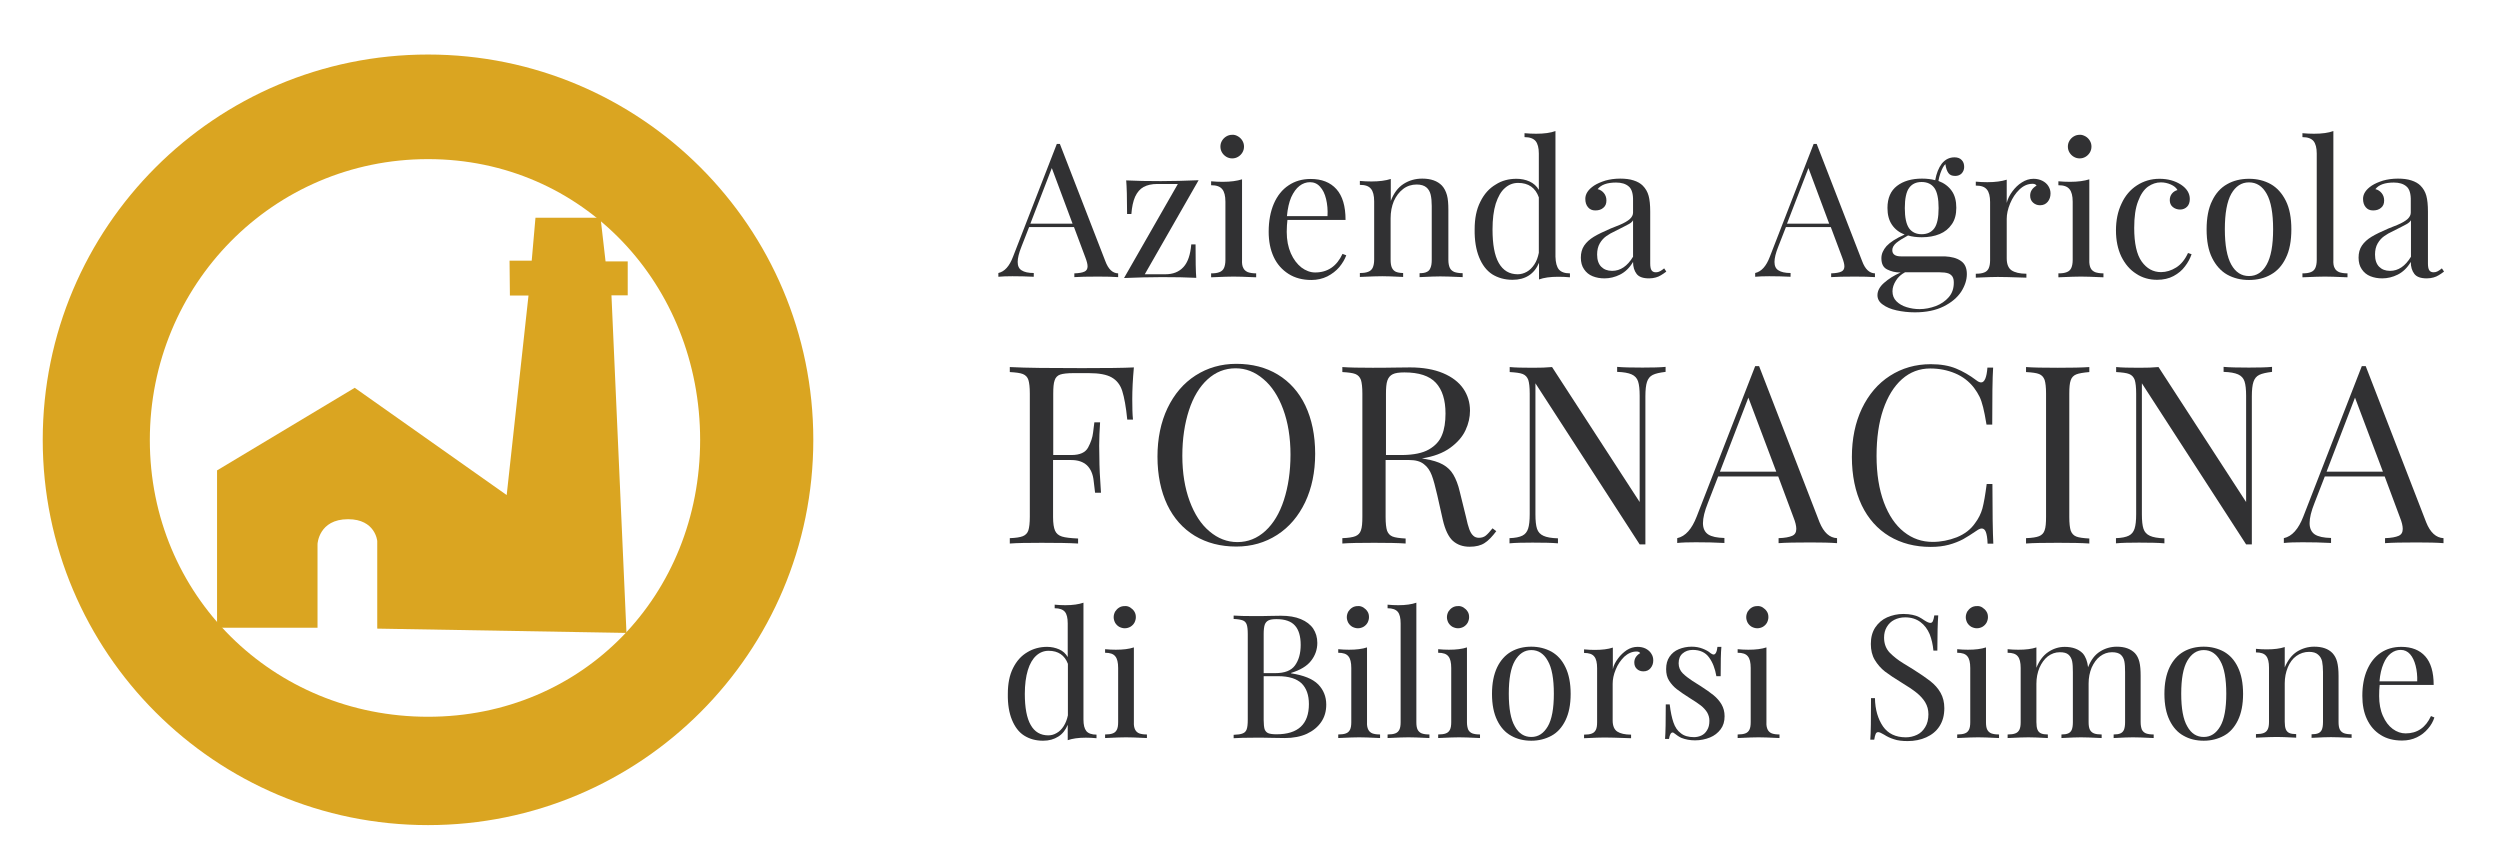
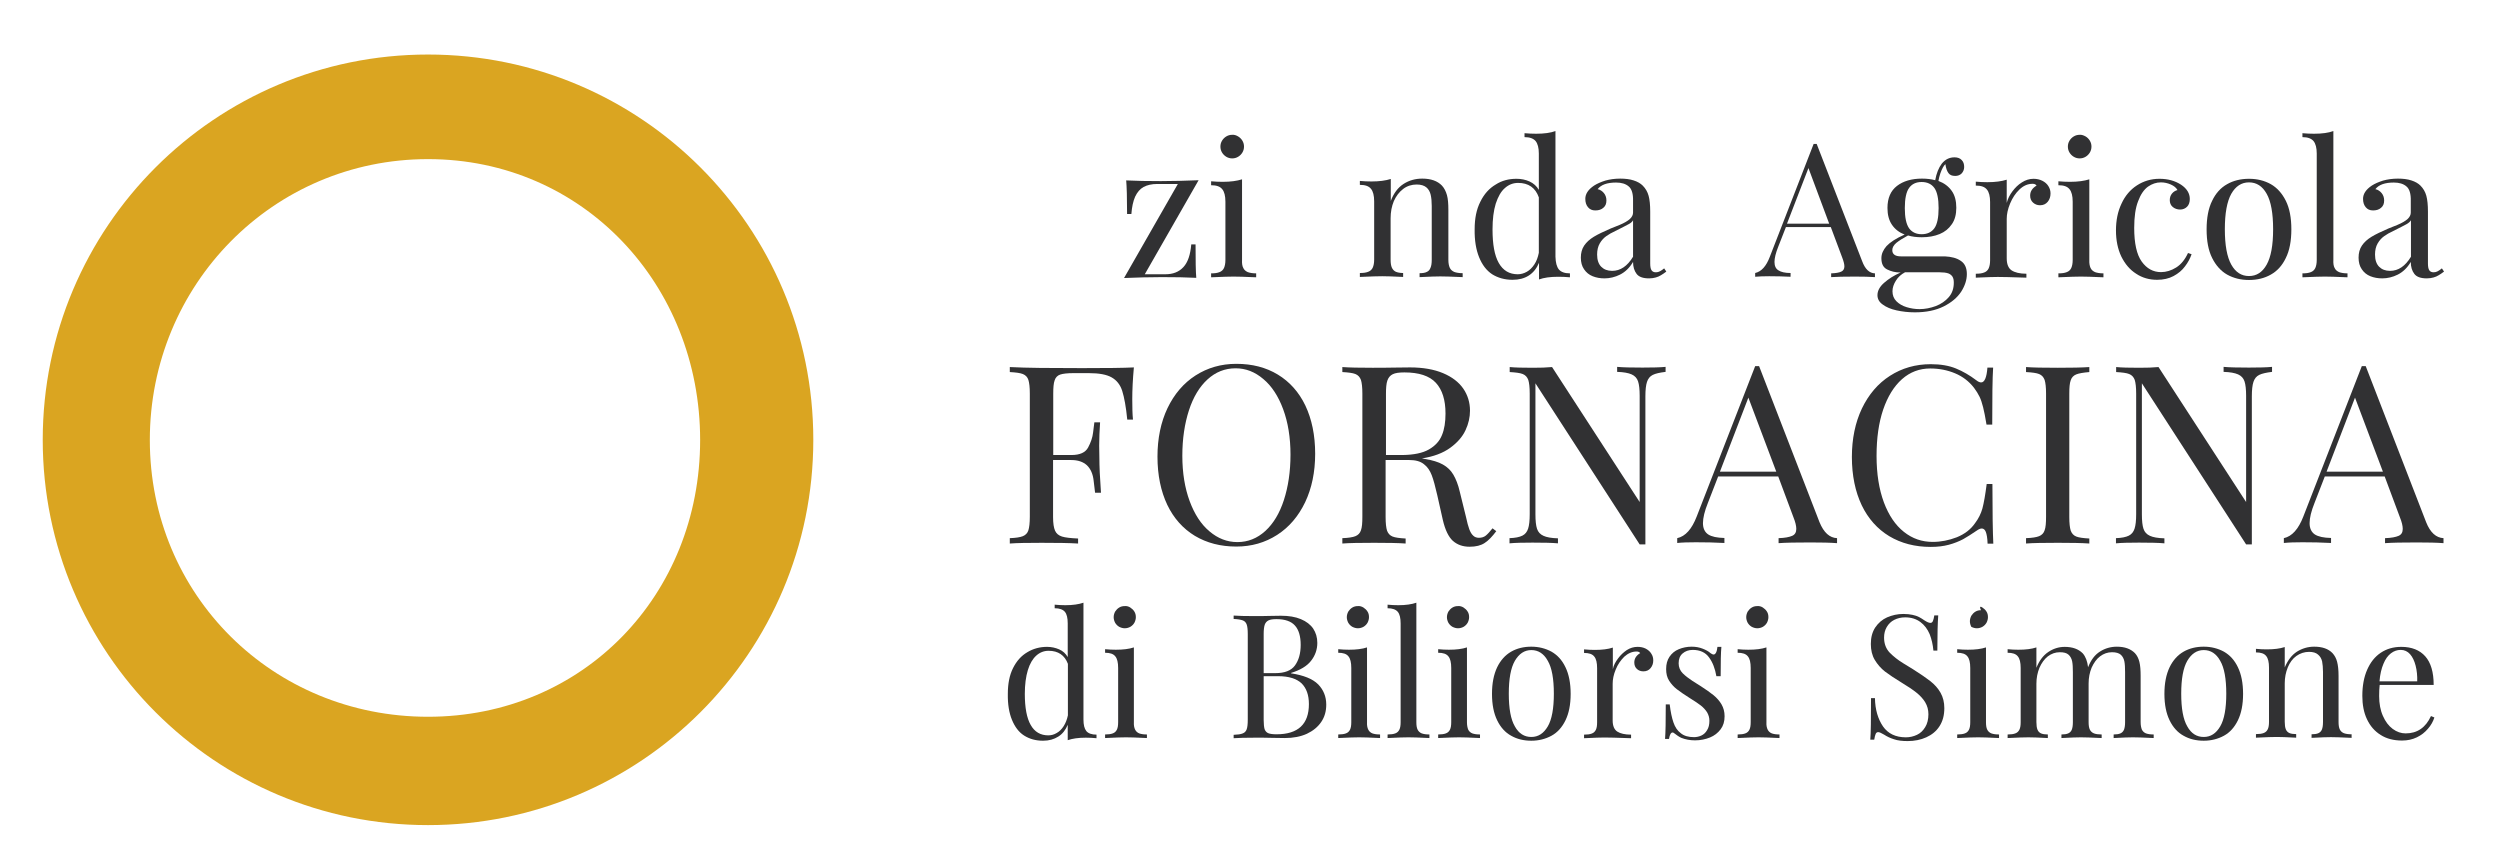
<svg xmlns="http://www.w3.org/2000/svg" version="1.1" id="Livello_1" x="0px" y="0px" viewBox="0 0 139.83 47.37" style="enable-background:new 0 0 139.83 47.37;" xml:space="preserve">
  <style type="text/css">
	.st0{fill:#DAA521;}
	.st1{fill:#313133;}
</style>
  <g>
    <g>
      <path class="st0" d="M23.94,3.05c-11.9,0-21.55,9.65-21.55,21.55c0,11.9,9.65,21.55,21.55,21.55s21.55-9.65,21.55-21.55    C45.49,12.7,35.84,3.05,23.94,3.05z M23.94,40.09c-8.68,0-15.56-6.8-15.56-15.48c0-8.68,6.89-15.71,15.56-15.71    c8.68,0,15.22,7.03,15.22,15.71C39.16,33.28,32.62,40.09,23.94,40.09z" />
    </g>
-     <path class="st0" d="M12.14,35.11v-8.8l7.7-4.62l8.5,6l1.22-11.16h-1.04l-0.02-1.95h1.24l0.21-2.4h3.64l0.28,2.44h1.24l0,1.9H34.2   l0.84,18.88L21.1,35.16v-4.9c0,0-0.1-1.22-1.63-1.22c-1.65,0-1.71,1.39-1.71,1.39v4.68L12.14,35.11z" />
  </g>
  <g>
-     <path class="st1" d="M62.54,15.29v0.21c-0.28-0.02-0.66-0.03-1.12-0.03c-0.59,0-1.04,0.01-1.33,0.03v-0.21   c0.26-0.01,0.45-0.04,0.57-0.1c0.11-0.05,0.17-0.15,0.17-0.29c0-0.12-0.04-0.28-0.12-0.49l-0.64-1.71h-2.51l-0.43,1.1   c-0.14,0.35-0.21,0.64-0.21,0.85c0,0.22,0.07,0.38,0.22,0.47c0.15,0.1,0.38,0.15,0.68,0.15v0.21c-0.4-0.02-0.8-0.03-1.2-0.03   c-0.31,0-0.57,0.01-0.78,0.03v-0.21c0.35-0.08,0.62-0.38,0.82-0.91l2.45-6.31h0.17l2.54,6.55C61.99,15.06,62.23,15.28,62.54,15.29z    M58.83,9.4l-1.2,3.11h2.36L58.83,9.4z" />
    <path class="st1" d="M65.18,15.34c0.43,0,0.76-0.13,1.01-0.4c0.25-0.27,0.39-0.69,0.44-1.27h0.24c0,0.91,0.01,1.53,0.04,1.87   c-0.54-0.03-1.19-0.04-1.93-0.04c-0.66,0-1.37,0.02-2.11,0.05l3.01-5.26h-1.15c-0.31,0-0.57,0.06-0.77,0.17   c-0.2,0.11-0.35,0.29-0.47,0.54c-0.11,0.25-0.18,0.57-0.21,0.97h-0.24c0-0.92-0.02-1.54-0.05-1.88c0.55,0.03,1.19,0.04,1.94,0.04   c0.66,0,1.37-0.02,2.11-0.05l-3.01,5.26H65.18z" />
    <path class="st1" d="M69.54,14.99c0.05,0.11,0.14,0.18,0.25,0.23c0.11,0.04,0.27,0.07,0.47,0.07v0.22   c-0.64-0.03-1.06-0.04-1.26-0.04c-0.2,0-0.62,0.01-1.26,0.04v-0.22c0.2,0,0.35-0.02,0.47-0.07c0.11-0.04,0.2-0.12,0.25-0.23   c0.05-0.11,0.08-0.26,0.08-0.45v-3.26c0-0.32-0.06-0.56-0.18-0.7c-0.12-0.15-0.32-0.22-0.62-0.22v-0.22   c0.22,0.02,0.43,0.03,0.65,0.03c0.44,0,0.8-0.05,1.08-0.14v4.51C69.46,14.73,69.48,14.88,69.54,14.99z M69.25,7.63   c0.1,0.06,0.18,0.14,0.24,0.24c0.06,0.1,0.09,0.21,0.09,0.33s-0.03,0.23-0.09,0.33c-0.06,0.1-0.14,0.18-0.24,0.24   c-0.1,0.06-0.21,0.09-0.33,0.09c-0.12,0-0.23-0.03-0.33-0.09c-0.1-0.06-0.18-0.14-0.24-0.24c-0.06-0.1-0.09-0.21-0.09-0.33   s0.03-0.23,0.09-0.33c0.06-0.1,0.14-0.18,0.24-0.24c0.1-0.06,0.21-0.09,0.33-0.09C69.04,7.53,69.15,7.57,69.25,7.63z" />
-     <path class="st1" d="M74.91,14.94c-0.18,0.21-0.4,0.38-0.67,0.52c-0.27,0.13-0.56,0.2-0.89,0.2c-0.49,0-0.92-0.11-1.28-0.34   c-0.36-0.23-0.64-0.54-0.83-0.95c-0.19-0.41-0.28-0.88-0.28-1.41c0-0.6,0.1-1.13,0.29-1.57c0.19-0.44,0.47-0.79,0.82-1.02   c0.35-0.24,0.77-0.36,1.24-0.36c0.62,0,1.1,0.19,1.44,0.57c0.34,0.38,0.51,0.95,0.51,1.72h-3.25c-0.02,0.18-0.04,0.4-0.04,0.67   c0,0.46,0.08,0.86,0.23,1.2c0.15,0.34,0.35,0.6,0.59,0.79c0.24,0.18,0.5,0.28,0.77,0.28c0.7,0,1.21-0.35,1.53-1.04l0.21,0.08   C75.22,14.5,75.09,14.72,74.91,14.94z M74.17,11.13c-0.07-0.29-0.18-0.52-0.34-0.69c-0.15-0.17-0.34-0.25-0.56-0.25   c-0.21,0-0.41,0.07-0.59,0.21c-0.18,0.14-0.33,0.35-0.46,0.63c-0.12,0.28-0.2,0.63-0.24,1.06h2.27   C74.27,11.74,74.24,11.42,74.17,11.13z" />
    <path class="st1" d="M78.5,10.29c0.31-0.2,0.66-0.3,1.05-0.3c0.48,0,0.85,0.13,1.1,0.39c0.13,0.14,0.22,0.32,0.28,0.53   c0.06,0.21,0.08,0.49,0.08,0.84v2.78c0,0.19,0.03,0.34,0.08,0.45c0.05,0.11,0.14,0.18,0.25,0.23c0.11,0.04,0.27,0.07,0.47,0.07   v0.22c-0.64-0.03-1.05-0.04-1.25-0.04c-0.19,0-0.58,0.01-1.16,0.04v-0.22c0.17,0,0.31-0.02,0.4-0.07c0.1-0.04,0.17-0.12,0.21-0.23   c0.05-0.11,0.07-0.26,0.07-0.45v-3.01c0-0.25-0.02-0.46-0.06-0.63c-0.04-0.17-0.12-0.31-0.24-0.41c-0.12-0.1-0.3-0.16-0.54-0.16   c-0.28,0-0.54,0.08-0.76,0.25c-0.22,0.17-0.39,0.39-0.52,0.68c-0.12,0.29-0.18,0.61-0.18,0.96v2.31c0,0.19,0.02,0.34,0.07,0.45   c0.05,0.11,0.12,0.18,0.22,0.23c0.1,0.04,0.23,0.07,0.41,0.07v0.22c-0.58-0.03-0.97-0.04-1.17-0.04s-0.61,0.01-1.25,0.04v-0.22   c0.2,0,0.35-0.02,0.47-0.07c0.11-0.04,0.2-0.12,0.25-0.23c0.05-0.11,0.08-0.26,0.08-0.45v-3.26c0-0.32-0.06-0.56-0.18-0.7   c-0.12-0.15-0.32-0.22-0.62-0.22v-0.22c0.22,0.02,0.43,0.03,0.65,0.03c0.44,0,0.8-0.05,1.08-0.14v1.23   C77.95,10.81,78.19,10.49,78.5,10.29z" />
    <path class="st1" d="M87.19,15.07c0.12,0.14,0.32,0.22,0.62,0.22v0.22c-0.22-0.02-0.44-0.03-0.65-0.03c-0.45,0-0.81,0.05-1.08,0.15   v-0.93c-0.13,0.31-0.32,0.55-0.57,0.71c-0.25,0.16-0.55,0.24-0.91,0.24c-0.44,0-0.82-0.11-1.14-0.31   c-0.32-0.21-0.56-0.53-0.73-0.95c-0.17-0.42-0.26-0.94-0.25-1.56c0-0.61,0.1-1.12,0.32-1.55c0.21-0.43,0.5-0.75,0.86-0.96   C84,10.1,84.39,10,84.82,10c0.26,0,0.51,0.05,0.73,0.15c0.22,0.1,0.4,0.26,0.52,0.47V8.59c0-0.32-0.06-0.55-0.18-0.7   c-0.12-0.14-0.32-0.22-0.62-0.22V7.45c0.22,0.02,0.44,0.03,0.65,0.03c0.45,0,0.81-0.05,1.08-0.15v7.03   C87.01,14.69,87.07,14.92,87.19,15.07z M84.91,10.23c-0.28,0-0.53,0.1-0.74,0.29c-0.22,0.19-0.38,0.48-0.51,0.87   c-0.12,0.39-0.18,0.87-0.18,1.44c0,0.83,0.11,1.46,0.35,1.88c0.24,0.42,0.59,0.63,1.06,0.63c0.18,0,0.35-0.05,0.51-0.14   c0.16-0.09,0.3-0.23,0.42-0.41c0.12-0.18,0.2-0.4,0.25-0.65v-3.1C85.88,10.5,85.49,10.23,84.91,10.23z" />
    <path class="st1" d="M91.1,10.43c-0.17-0.15-0.41-0.22-0.71-0.22c-0.49,0-0.84,0.12-1.03,0.37c0.14,0.03,0.26,0.11,0.35,0.22   c0.09,0.11,0.14,0.25,0.14,0.41c0,0.18-0.05,0.31-0.17,0.41c-0.11,0.1-0.26,0.15-0.45,0.15c-0.18,0-0.31-0.06-0.41-0.18   c-0.1-0.12-0.15-0.27-0.15-0.47c0-0.27,0.16-0.52,0.49-0.74c0.17-0.11,0.38-0.2,0.63-0.28c0.25-0.07,0.53-0.11,0.83-0.11   c0.28,0,0.54,0.03,0.75,0.1c0.22,0.07,0.39,0.17,0.51,0.29c0.16,0.16,0.27,0.35,0.33,0.57c0.06,0.22,0.09,0.51,0.09,0.89v2.89   c0,0.17,0.02,0.3,0.07,0.38c0.05,0.08,0.13,0.12,0.25,0.12c0.08,0,0.16-0.02,0.23-0.06c0.07-0.04,0.15-0.09,0.23-0.16l0.12,0.18   c-0.12,0.09-0.22,0.16-0.31,0.21c-0.08,0.05-0.17,0.09-0.28,0.12c-0.11,0.03-0.23,0.05-0.37,0.05c-0.34,0-0.57-0.08-0.7-0.25   c-0.13-0.17-0.2-0.39-0.2-0.67c-0.2,0.34-0.45,0.57-0.73,0.71c-0.28,0.14-0.57,0.21-0.87,0.21c-0.24,0-0.46-0.04-0.66-0.12   c-0.2-0.08-0.36-0.21-0.48-0.39c-0.12-0.17-0.18-0.39-0.18-0.65c0-0.26,0.06-0.49,0.19-0.68s0.31-0.35,0.54-0.49   c0.23-0.14,0.55-0.29,0.94-0.46c0.07-0.03,0.23-0.09,0.5-0.2c0.26-0.11,0.45-0.22,0.57-0.33c0.12-0.11,0.18-0.23,0.18-0.36v-0.65   C91.35,10.85,91.27,10.57,91.1,10.43z M91.09,12.54c-0.12,0.07-0.37,0.19-0.74,0.38c-0.2,0.09-0.37,0.19-0.51,0.29   c-0.14,0.1-0.26,0.23-0.36,0.4c-0.1,0.17-0.15,0.38-0.15,0.63c0,0.3,0.08,0.53,0.23,0.68c0.15,0.15,0.35,0.23,0.61,0.23   c0.46,0,0.85-0.26,1.17-0.79v-2.04C91.3,12.4,91.21,12.48,91.09,12.54z" />
    <path class="st1" d="M104.87,15.29v0.21c-0.28-0.02-0.66-0.03-1.12-0.03c-0.59,0-1.04,0.01-1.33,0.03v-0.21   c0.26-0.01,0.45-0.04,0.57-0.1c0.11-0.05,0.17-0.15,0.17-0.29c0-0.12-0.04-0.28-0.12-0.49l-0.64-1.71h-2.51l-0.43,1.1   c-0.14,0.35-0.21,0.64-0.21,0.85c0,0.22,0.07,0.38,0.22,0.47c0.15,0.1,0.38,0.15,0.68,0.15v0.21c-0.4-0.02-0.8-0.03-1.2-0.03   c-0.31,0-0.57,0.01-0.78,0.03v-0.21c0.35-0.08,0.62-0.38,0.82-0.91l2.45-6.31h0.17l2.54,6.55   C104.32,15.06,104.56,15.28,104.87,15.29z M101.15,9.4l-1.2,3.11h2.36L101.15,9.4z" />
    <path class="st1" d="M109.67,14.59c0.23,0.15,0.34,0.4,0.34,0.74c0,0.33-0.11,0.66-0.32,0.99c-0.22,0.33-0.54,0.6-0.98,0.82   c-0.44,0.22-0.98,0.33-1.61,0.33c-0.36,0-0.7-0.04-1.02-0.11c-0.32-0.07-0.58-0.18-0.78-0.33c-0.2-0.14-0.29-0.32-0.29-0.52   c0-0.24,0.12-0.47,0.37-0.69c0.25-0.22,0.56-0.42,0.93-0.58h-0.04c-0.26,0-0.5-0.06-0.72-0.17c-0.22-0.11-0.32-0.32-0.32-0.63   c0-0.24,0.1-0.46,0.29-0.68c0.2-0.21,0.53-0.43,1.01-0.64c-0.31-0.12-0.54-0.3-0.71-0.55c-0.17-0.25-0.25-0.56-0.25-0.94   c0-0.55,0.18-0.96,0.53-1.23c0.35-0.27,0.82-0.41,1.4-0.41c0.27,0,0.52,0.03,0.74,0.09c0.07-0.39,0.19-0.69,0.37-0.93   c0.19-0.23,0.42-0.35,0.71-0.35c0.17,0,0.31,0.05,0.4,0.15c0.1,0.1,0.14,0.23,0.14,0.39c0,0.14-0.05,0.26-0.14,0.36   c-0.09,0.09-0.21,0.14-0.36,0.14c-0.18,0-0.3-0.05-0.38-0.16c-0.08-0.11-0.14-0.27-0.17-0.5c-0.1,0.09-0.19,0.26-0.28,0.51   c-0.05,0.15-0.09,0.3-0.11,0.43c0.32,0.12,0.56,0.3,0.74,0.55c0.18,0.25,0.26,0.57,0.26,0.95c0,0.37-0.08,0.68-0.25,0.92   c-0.17,0.25-0.39,0.43-0.68,0.55c-0.29,0.12-0.62,0.18-1,0.18c-0.28,0-0.54-0.03-0.77-0.1c-0.28,0.15-0.5,0.29-0.65,0.41   c-0.15,0.13-0.23,0.26-0.23,0.41c0,0.12,0.04,0.2,0.12,0.26c0.08,0.06,0.2,0.09,0.38,0.09h2.45   C109.15,14.36,109.44,14.43,109.67,14.59z M106.04,15.7c-0.12,0.19-0.19,0.39-0.19,0.59c0,0.22,0.07,0.41,0.22,0.56   c0.15,0.15,0.34,0.26,0.57,0.33c0.23,0.07,0.47,0.11,0.72,0.11c0.31,0,0.61-0.06,0.91-0.17c0.29-0.11,0.54-0.28,0.73-0.5   c0.19-0.22,0.28-0.49,0.28-0.81c0-0.14-0.02-0.24-0.07-0.33c-0.05-0.08-0.13-0.15-0.24-0.19c-0.12-0.04-0.28-0.06-0.48-0.06h-1.94   C106.33,15.35,106.16,15.5,106.04,15.7z M106.78,10.51c-0.16,0.22-0.24,0.6-0.24,1.13s0.08,0.9,0.24,1.13   c0.16,0.22,0.4,0.33,0.7,0.33c0.31,0,0.55-0.11,0.71-0.33c0.16-0.22,0.24-0.6,0.24-1.13c0-0.53-0.08-0.91-0.24-1.13   c-0.16-0.22-0.4-0.33-0.71-0.33C107.17,10.18,106.94,10.29,106.78,10.51z" />
    <path class="st1" d="M112.56,10.7c0.15-0.2,0.32-0.37,0.53-0.5c0.2-0.13,0.42-0.2,0.65-0.2c0.18,0,0.35,0.04,0.49,0.11   c0.14,0.07,0.26,0.17,0.34,0.3c0.08,0.13,0.12,0.26,0.12,0.41c0,0.18-0.05,0.34-0.16,0.47c-0.11,0.13-0.25,0.19-0.43,0.19   c-0.15,0-0.28-0.05-0.39-0.15c-0.11-0.1-0.16-0.23-0.16-0.39c0-0.23,0.12-0.42,0.36-0.56c-0.05-0.07-0.12-0.1-0.22-0.1   c-0.28,0-0.52,0.11-0.74,0.32c-0.22,0.21-0.39,0.47-0.52,0.78c-0.13,0.31-0.19,0.6-0.19,0.86v2.21c0,0.32,0.09,0.55,0.27,0.67   c0.18,0.12,0.46,0.19,0.83,0.19v0.22c-0.85-0.03-1.39-0.04-1.6-0.04c-0.18,0-0.59,0.01-1.23,0.04v-0.22c0.2,0,0.35-0.02,0.47-0.07   c0.11-0.04,0.2-0.12,0.25-0.23c0.05-0.11,0.08-0.26,0.08-0.45v-3.26c0-0.32-0.06-0.56-0.18-0.7c-0.12-0.15-0.32-0.22-0.62-0.22   v-0.22c0.22,0.02,0.43,0.03,0.65,0.03c0.44,0,0.8-0.05,1.08-0.14v1.3C112.3,11.11,112.41,10.9,112.56,10.7z" />
    <path class="st1" d="M116.93,14.99c0.05,0.11,0.14,0.18,0.25,0.23c0.11,0.04,0.27,0.07,0.47,0.07v0.22   c-0.64-0.03-1.06-0.04-1.26-0.04c-0.2,0-0.62,0.01-1.26,0.04v-0.22c0.2,0,0.35-0.02,0.47-0.07c0.11-0.04,0.2-0.12,0.25-0.23   c0.05-0.11,0.08-0.26,0.08-0.45v-3.26c0-0.32-0.06-0.56-0.18-0.7c-0.12-0.15-0.32-0.22-0.62-0.22v-0.22   c0.22,0.02,0.43,0.03,0.65,0.03c0.44,0,0.8-0.05,1.08-0.14v4.51C116.85,14.73,116.88,14.88,116.93,14.99z M116.65,7.63   c0.1,0.06,0.18,0.14,0.24,0.24c0.06,0.1,0.09,0.21,0.09,0.33s-0.03,0.23-0.09,0.33c-0.06,0.1-0.14,0.18-0.24,0.24   c-0.1,0.06-0.21,0.09-0.33,0.09c-0.12,0-0.23-0.03-0.33-0.09c-0.1-0.06-0.18-0.14-0.24-0.24c-0.06-0.1-0.09-0.21-0.09-0.33   s0.03-0.23,0.09-0.33c0.06-0.1,0.14-0.18,0.24-0.24c0.1-0.06,0.21-0.09,0.33-0.09C116.43,7.53,116.54,7.57,116.65,7.63z" />
    <path class="st1" d="M122.21,14.9c-0.16,0.22-0.38,0.4-0.64,0.54c-0.26,0.14-0.57,0.21-0.92,0.21c-0.43,0-0.83-0.11-1.17-0.34   c-0.35-0.22-0.62-0.54-0.83-0.96c-0.2-0.42-0.3-0.91-0.3-1.46c0-0.56,0.1-1.06,0.31-1.5c0.2-0.44,0.49-0.78,0.86-1.02   c0.37-0.24,0.79-0.37,1.26-0.37s0.87,0.11,1.21,0.33c0.33,0.22,0.49,0.49,0.49,0.8c0,0.18-0.05,0.33-0.15,0.43   c-0.1,0.1-0.23,0.16-0.39,0.16c-0.16,0-0.3-0.05-0.41-0.14c-0.11-0.09-0.17-0.22-0.17-0.38c0-0.15,0.04-0.27,0.12-0.37   c0.08-0.1,0.19-0.17,0.31-0.2c-0.07-0.13-0.19-0.23-0.37-0.31c-0.18-0.08-0.37-0.12-0.56-0.12c-0.25,0-0.49,0.08-0.72,0.24   c-0.22,0.16-0.41,0.43-0.55,0.81c-0.15,0.38-0.22,0.88-0.22,1.5c0,0.86,0.14,1.49,0.42,1.88c0.28,0.39,0.64,0.59,1.08,0.59   c0.29,0,0.58-0.09,0.85-0.26c0.27-0.17,0.49-0.44,0.66-0.81l0.2,0.07C122.5,14.45,122.38,14.68,122.21,14.9z" />
    <path class="st1" d="M127.01,10.3c0.35,0.2,0.63,0.51,0.84,0.93c0.21,0.42,0.31,0.95,0.31,1.6c0,0.64-0.1,1.18-0.31,1.6   c-0.2,0.42-0.48,0.73-0.84,0.93c-0.35,0.2-0.76,0.3-1.22,0.3s-0.86-0.1-1.22-0.3c-0.35-0.2-0.63-0.51-0.84-0.93   c-0.21-0.42-0.31-0.95-0.31-1.6c0-0.64,0.1-1.18,0.31-1.6c0.2-0.42,0.48-0.73,0.84-0.93c0.35-0.2,0.76-0.3,1.22-0.3   S126.65,10.1,127.01,10.3z M124.8,10.84c-0.24,0.43-0.36,1.09-0.36,1.98c0,0.89,0.12,1.55,0.36,1.98c0.24,0.43,0.57,0.64,0.99,0.64   s0.75-0.21,0.99-0.64c0.24-0.43,0.36-1.08,0.36-1.98c0-0.89-0.12-1.56-0.36-1.98c-0.24-0.43-0.57-0.64-0.99-0.64   S125.04,10.42,124.8,10.84z" />
    <path class="st1" d="M130.58,14.99c0.05,0.11,0.14,0.18,0.25,0.23c0.11,0.04,0.27,0.07,0.47,0.07v0.22   c-0.64-0.03-1.06-0.04-1.26-0.04c-0.2,0-0.62,0.01-1.26,0.04v-0.22c0.2,0,0.35-0.02,0.47-0.07c0.11-0.04,0.2-0.12,0.25-0.23   c0.05-0.11,0.08-0.26,0.08-0.45V8.59c0-0.32-0.06-0.55-0.18-0.7c-0.12-0.14-0.32-0.22-0.62-0.22V7.45   c0.22,0.02,0.43,0.03,0.65,0.03c0.45,0,0.81-0.05,1.08-0.15v7.2C130.5,14.73,130.52,14.88,130.58,14.99z" />
    <path class="st1" d="M134.6,10.43c-0.17-0.15-0.41-0.22-0.71-0.22c-0.49,0-0.84,0.12-1.03,0.37c0.14,0.03,0.26,0.11,0.35,0.22   c0.09,0.11,0.14,0.25,0.14,0.41c0,0.18-0.05,0.31-0.17,0.41c-0.11,0.1-0.26,0.15-0.45,0.15c-0.18,0-0.31-0.06-0.41-0.18   c-0.1-0.12-0.15-0.27-0.15-0.47c0-0.27,0.16-0.52,0.49-0.74c0.17-0.11,0.38-0.2,0.63-0.28c0.25-0.07,0.53-0.11,0.83-0.11   c0.28,0,0.54,0.03,0.75,0.1c0.22,0.07,0.39,0.17,0.51,0.29c0.16,0.16,0.27,0.35,0.33,0.57c0.06,0.22,0.09,0.51,0.09,0.89v2.89   c0,0.17,0.02,0.3,0.07,0.38c0.05,0.08,0.13,0.12,0.25,0.12c0.08,0,0.16-0.02,0.23-0.06c0.07-0.04,0.15-0.09,0.23-0.16l0.12,0.18   c-0.12,0.09-0.22,0.16-0.31,0.21c-0.08,0.05-0.17,0.09-0.28,0.12c-0.11,0.03-0.23,0.05-0.37,0.05c-0.34,0-0.57-0.08-0.7-0.25   c-0.13-0.17-0.2-0.39-0.2-0.67c-0.2,0.34-0.45,0.57-0.73,0.71c-0.28,0.14-0.57,0.21-0.87,0.21c-0.24,0-0.46-0.04-0.66-0.12   c-0.2-0.08-0.36-0.21-0.48-0.39c-0.12-0.17-0.18-0.39-0.18-0.65c0-0.26,0.06-0.49,0.19-0.68c0.13-0.19,0.31-0.35,0.54-0.49   c0.23-0.14,0.55-0.29,0.94-0.46c0.07-0.03,0.23-0.09,0.5-0.2c0.26-0.11,0.45-0.22,0.57-0.33c0.12-0.11,0.18-0.23,0.18-0.36v-0.65   C134.85,10.85,134.77,10.57,134.6,10.43z M134.6,12.54c-0.12,0.07-0.37,0.19-0.74,0.38c-0.2,0.09-0.37,0.19-0.51,0.29   c-0.14,0.1-0.26,0.23-0.36,0.4c-0.1,0.17-0.15,0.38-0.15,0.63c0,0.3,0.08,0.53,0.23,0.68c0.15,0.15,0.35,0.23,0.61,0.23   c0.46,0,0.85-0.26,1.17-0.79v-2.04C134.8,12.4,134.71,12.48,134.6,12.54z" />
    <path class="st1" d="M60.52,20.59c1.36,0,2.33-0.01,2.9-0.04c-0.06,0.66-0.09,1.25-0.09,1.78c0,0.47,0.01,0.85,0.04,1.14h-0.32   c-0.07-0.72-0.17-1.25-0.28-1.6c-0.11-0.35-0.31-0.6-0.59-0.76c-0.28-0.16-0.7-0.24-1.28-0.24h-0.87c-0.33,0-0.58,0.03-0.73,0.08   c-0.15,0.05-0.26,0.16-0.31,0.32c-0.06,0.16-0.08,0.41-0.08,0.76v3.42h1.02c0.47,0,0.78-0.14,0.93-0.42s0.25-0.56,0.28-0.85   c0.04-0.29,0.06-0.48,0.07-0.56h0.32c-0.03,0.45-0.05,0.89-0.05,1.31l0.01,0.66c0,0.49,0.03,1.15,0.09,1.97h-0.33   c-0.01-0.06-0.03-0.29-0.08-0.67c-0.04-0.38-0.17-0.67-0.38-0.87c-0.21-0.19-0.5-0.29-0.87-0.29h-1.02v3.19   c0,0.35,0.04,0.6,0.11,0.76c0.07,0.16,0.2,0.27,0.39,0.33c0.19,0.06,0.49,0.09,0.9,0.11v0.28c-0.48-0.03-1.16-0.04-2.04-0.04   c-0.8,0-1.39,0.01-1.78,0.04V30.1c0.33-0.01,0.58-0.05,0.73-0.11c0.15-0.06,0.26-0.17,0.31-0.33s0.08-0.41,0.08-0.76v-6.89   c0-0.35-0.03-0.6-0.08-0.76s-0.16-0.27-0.31-0.33c-0.15-0.06-0.39-0.09-0.73-0.11v-0.28C57.4,20.58,58.74,20.59,60.52,20.59z" />
    <path class="st1" d="M71.47,20.95c0.66,0.4,1.18,0.98,1.54,1.73c0.36,0.76,0.55,1.66,0.55,2.7c0,1.02-0.19,1.93-0.56,2.71   c-0.38,0.79-0.9,1.4-1.57,1.83s-1.43,0.65-2.28,0.65c-0.88,0-1.65-0.2-2.32-0.6c-0.66-0.4-1.18-0.98-1.54-1.73   c-0.36-0.76-0.55-1.66-0.55-2.7c0-1.02,0.19-1.93,0.56-2.71c0.38-0.79,0.9-1.4,1.57-1.83s1.43-0.65,2.28-0.65   C70.04,20.35,70.81,20.55,71.47,20.95z M67.54,21.22c-0.45,0.41-0.8,0.99-1.04,1.73c-0.24,0.74-0.37,1.59-0.37,2.54   c0,0.96,0.14,1.81,0.41,2.54c0.27,0.73,0.64,1.3,1.11,1.69c0.47,0.4,0.99,0.6,1.56,0.6c0.59,0,1.11-0.21,1.56-0.62   s0.8-0.99,1.04-1.73c0.24-0.74,0.37-1.59,0.37-2.54c0-0.96-0.14-1.81-0.41-2.54s-0.64-1.3-1.11-1.69c-0.47-0.4-0.98-0.6-1.55-0.6   C68.51,20.6,67.99,20.81,67.54,21.22z" />
    <path class="st1" d="M83.04,30.37c-0.21,0.14-0.49,0.21-0.84,0.21c-0.38,0-0.69-0.11-0.94-0.33c-0.24-0.22-0.43-0.61-0.56-1.17   l-0.31-1.38c-0.11-0.48-0.21-0.86-0.31-1.12c-0.1-0.26-0.24-0.47-0.44-0.62c-0.2-0.16-0.47-0.23-0.82-0.23h-1.32v3.19   c0,0.35,0.03,0.6,0.08,0.76c0.06,0.16,0.16,0.27,0.31,0.33c0.15,0.06,0.39,0.09,0.73,0.11v0.28c-0.42-0.03-1.01-0.04-1.76-0.04   c-0.8,0-1.39,0.01-1.78,0.04V30.1c0.33-0.01,0.58-0.05,0.73-0.11c0.15-0.06,0.26-0.17,0.31-0.33c0.06-0.16,0.08-0.41,0.08-0.76   v-6.89c0-0.35-0.03-0.6-0.08-0.76c-0.06-0.16-0.16-0.27-0.31-0.33s-0.39-0.09-0.73-0.11v-0.28c0.39,0.03,0.95,0.04,1.69,0.04   c0.36,0,0.76,0,1.2-0.01c0.44-0.01,0.74-0.01,0.9-0.01c0.72,0,1.34,0.11,1.84,0.32c0.5,0.21,0.88,0.5,1.13,0.86   c0.25,0.36,0.38,0.78,0.38,1.24c0,0.36-0.08,0.73-0.25,1.09c-0.17,0.37-0.46,0.7-0.86,0.99c-0.4,0.29-0.93,0.49-1.58,0.59   l0.17,0.03c0.42,0.07,0.75,0.17,1,0.31c0.25,0.14,0.45,0.33,0.59,0.57s0.27,0.56,0.36,0.96l0.35,1.42   c0.06,0.28,0.12,0.51,0.18,0.67c0.06,0.16,0.13,0.28,0.22,0.36c0.08,0.08,0.19,0.12,0.32,0.12c0.15,0,0.28-0.04,0.38-0.12   c0.1-0.08,0.23-0.22,0.38-0.41l0.21,0.16C83.47,30,83.26,30.23,83.04,30.37z M79.92,25.14c0.35-0.2,0.6-0.47,0.73-0.8   c0.14-0.33,0.2-0.74,0.2-1.21c0-0.76-0.18-1.33-0.54-1.72c-0.36-0.39-0.95-0.58-1.76-0.58c-0.29,0-0.51,0.03-0.65,0.1   c-0.14,0.07-0.24,0.18-0.3,0.35s-0.08,0.42-0.08,0.75v3.42h0.94C79.08,25.44,79.57,25.34,79.92,25.14z" />
    <path class="st1" d="M92.44,20.97c-0.16,0.08-0.26,0.21-0.32,0.39c-0.06,0.18-0.09,0.45-0.09,0.81v8.28h-0.32l-5.83-9.01v7.33   c0,0.36,0.03,0.63,0.09,0.81c0.06,0.18,0.18,0.31,0.36,0.39c0.17,0.08,0.44,0.13,0.81,0.14v0.28c-0.33-0.03-0.8-0.04-1.42-0.04   c-0.55,0-0.98,0.01-1.29,0.04V30.1c0.32-0.01,0.56-0.06,0.72-0.14s0.26-0.21,0.32-0.39c0.06-0.18,0.09-0.45,0.09-0.81v-6.75   c0-0.35-0.03-0.6-0.08-0.76c-0.06-0.16-0.16-0.27-0.31-0.33s-0.39-0.09-0.73-0.11v-0.28c0.3,0.03,0.73,0.04,1.29,0.04   c0.42,0,0.78-0.01,1.08-0.04l4.9,7.55v-5.94c0-0.36-0.03-0.63-0.09-0.81c-0.06-0.18-0.18-0.31-0.36-0.39   c-0.18-0.08-0.45-0.13-0.81-0.14v-0.28c0.33,0.03,0.8,0.04,1.42,0.04c0.55,0,0.98-0.01,1.29-0.04v0.28   C92.83,20.84,92.6,20.89,92.44,20.97z" />
    <path class="st1" d="M102.75,30.1v0.28c-0.38-0.03-0.88-0.04-1.49-0.04c-0.79,0-1.38,0.01-1.78,0.04V30.1   c0.35-0.01,0.6-0.06,0.76-0.13s0.23-0.2,0.23-0.39c0-0.16-0.05-0.38-0.16-0.65l-0.85-2.28H96.1l-0.57,1.47   c-0.19,0.47-0.28,0.85-0.28,1.14c0,0.29,0.1,0.5,0.29,0.63c0.2,0.13,0.5,0.19,0.91,0.2v0.28c-0.53-0.03-1.06-0.04-1.6-0.04   c-0.42,0-0.76,0.01-1.04,0.04V30.1c0.46-0.1,0.82-0.51,1.09-1.21l3.27-8.41h0.22l3.38,8.73C102.01,29.79,102.33,30.08,102.75,30.1z    M97.79,22.24l-1.59,4.14h3.15L97.79,22.24z" />
    <path class="st1" d="M111.07,29.75c-0.05-0.13-0.13-0.19-0.23-0.19c-0.07,0-0.17,0.04-0.28,0.12c-0.28,0.19-0.53,0.35-0.76,0.48   c-0.23,0.12-0.5,0.23-0.8,0.31c-0.3,0.08-0.63,0.12-1.01,0.12c-0.88,0-1.65-0.2-2.32-0.6c-0.66-0.4-1.18-0.98-1.54-1.73   c-0.36-0.76-0.55-1.66-0.55-2.7c0-1.02,0.19-1.93,0.56-2.71c0.38-0.79,0.9-1.4,1.57-1.83c0.67-0.43,1.43-0.65,2.28-0.65   c0.55,0,1.02,0.08,1.41,0.24c0.39,0.16,0.77,0.38,1.14,0.66c0.1,0.08,0.19,0.12,0.27,0.12c0.19,0,0.31-0.28,0.35-0.83h0.32   c-0.04,0.6-0.05,1.67-0.05,3.19h-0.32c-0.07-0.42-0.13-0.74-0.19-0.97c-0.06-0.23-0.12-0.43-0.2-0.59   c-0.08-0.16-0.18-0.33-0.31-0.5c-0.28-0.36-0.63-0.63-1.06-0.81s-0.89-0.27-1.39-0.27c-0.6,0-1.13,0.2-1.58,0.6   c-0.45,0.4-0.8,0.97-1.05,1.7c-0.25,0.74-0.37,1.6-0.37,2.59c0,1.01,0.14,1.87,0.41,2.6c0.27,0.72,0.64,1.27,1.12,1.65   s1.01,0.56,1.61,0.56c0.46,0,0.91-0.09,1.35-0.26c0.44-0.18,0.78-0.44,1.02-0.79c0.19-0.25,0.33-0.53,0.41-0.82   c0.08-0.3,0.16-0.75,0.24-1.37h0.32c0,1.6,0.02,2.71,0.05,3.34h-0.32C111.16,30.09,111.12,29.88,111.07,29.75z" />
    <path class="st1" d="M116.13,20.94c-0.15,0.06-0.26,0.17-0.31,0.33c-0.06,0.16-0.08,0.41-0.08,0.76v6.89c0,0.35,0.03,0.6,0.08,0.76   c0.06,0.16,0.16,0.27,0.31,0.33c0.15,0.06,0.39,0.09,0.73,0.11v0.28c-0.42-0.03-1.01-0.04-1.76-0.04c-0.8,0-1.39,0.01-1.78,0.04   V30.1c0.33-0.01,0.58-0.05,0.73-0.11c0.15-0.06,0.26-0.17,0.31-0.33c0.06-0.16,0.08-0.41,0.08-0.76v-6.89   c0-0.35-0.03-0.6-0.08-0.76c-0.06-0.16-0.16-0.27-0.31-0.33c-0.15-0.06-0.39-0.09-0.73-0.11v-0.28c0.38,0.03,0.98,0.04,1.78,0.04   c0.75,0,1.34-0.01,1.76-0.04v0.28C116.52,20.84,116.28,20.88,116.13,20.94z" />
    <path class="st1" d="M126.36,20.97c-0.16,0.08-0.26,0.21-0.32,0.39c-0.06,0.18-0.09,0.45-0.09,0.81v8.28h-0.32l-5.83-9.01v7.33   c0,0.36,0.03,0.63,0.09,0.81s0.18,0.31,0.36,0.39c0.17,0.08,0.44,0.13,0.81,0.14v0.28c-0.33-0.03-0.8-0.04-1.42-0.04   c-0.55,0-0.98,0.01-1.29,0.04V30.1c0.32-0.01,0.56-0.06,0.72-0.14s0.26-0.21,0.32-0.39c0.06-0.18,0.09-0.45,0.09-0.81v-6.75   c0-0.35-0.03-0.6-0.08-0.76c-0.06-0.16-0.16-0.27-0.31-0.33c-0.15-0.06-0.39-0.09-0.73-0.11v-0.28c0.3,0.03,0.73,0.04,1.29,0.04   c0.42,0,0.78-0.01,1.08-0.04l4.9,7.55v-5.94c0-0.36-0.03-0.63-0.09-0.81c-0.06-0.18-0.18-0.31-0.36-0.39s-0.45-0.13-0.81-0.14   v-0.28c0.33,0.03,0.8,0.04,1.42,0.04c0.55,0,0.98-0.01,1.29-0.04v0.28C126.76,20.84,126.52,20.89,126.36,20.97z" />
    <path class="st1" d="M136.67,30.1v0.28c-0.38-0.03-0.88-0.04-1.49-0.04c-0.79,0-1.38,0.01-1.78,0.04V30.1   c0.35-0.01,0.6-0.06,0.76-0.13s0.23-0.2,0.23-0.39c0-0.16-0.05-0.38-0.16-0.65l-0.85-2.28h-3.35l-0.57,1.47   c-0.19,0.47-0.28,0.85-0.28,1.14c0,0.29,0.1,0.5,0.29,0.63c0.2,0.13,0.5,0.19,0.91,0.2v0.28c-0.53-0.03-1.06-0.04-1.6-0.04   c-0.42,0-0.76,0.01-1.04,0.04V30.1c0.46-0.1,0.82-0.51,1.09-1.21l3.27-8.41h0.22l3.38,8.73C135.93,29.79,136.26,30.08,136.67,30.1z    M131.72,22.24l-1.59,4.14h3.15L131.72,22.24z" />
    <path class="st1" d="M60.76,40.89c0.11,0.13,0.3,0.2,0.57,0.2v0.2c-0.2-0.02-0.4-0.03-0.6-0.03c-0.42,0-0.75,0.05-1.01,0.14v-0.86   c-0.12,0.29-0.29,0.51-0.53,0.66s-0.51,0.23-0.85,0.23c-0.41,0-0.76-0.1-1.06-0.29s-0.52-0.49-0.68-0.88   c-0.16-0.39-0.24-0.87-0.23-1.45c0-0.56,0.09-1.04,0.29-1.44c0.2-0.4,0.46-0.69,0.8-0.89c0.33-0.2,0.7-0.3,1.1-0.3   c0.25,0,0.47,0.05,0.68,0.14c0.21,0.09,0.37,0.24,0.48,0.43v-1.88c0-0.3-0.05-0.52-0.16-0.65c-0.11-0.13-0.3-0.2-0.57-0.2v-0.2   c0.2,0.02,0.4,0.03,0.6,0.03c0.42,0,0.75-0.05,1.01-0.14v6.53C60.6,40.54,60.65,40.75,60.76,40.89z M58.65,36.4   c-0.26,0-0.49,0.09-0.69,0.27c-0.2,0.18-0.36,0.45-0.47,0.81c-0.11,0.36-0.17,0.81-0.17,1.33c0,0.77,0.11,1.36,0.33,1.74   c0.22,0.39,0.55,0.58,0.98,0.58c0.17,0,0.32-0.04,0.47-0.13c0.15-0.08,0.28-0.21,0.39-0.38c0.11-0.17,0.19-0.37,0.24-0.61v-2.88   C59.55,36.65,59.19,36.4,58.65,36.4z" />
    <path class="st1" d="M63.49,40.81c0.05,0.1,0.13,0.17,0.23,0.21c0.11,0.04,0.25,0.06,0.43,0.06v0.2c-0.59-0.03-0.98-0.04-1.17-0.04   c-0.19,0-0.58,0.01-1.17,0.04v-0.2c0.18,0,0.33-0.02,0.43-0.06c0.11-0.04,0.18-0.11,0.23-0.21c0.05-0.1,0.07-0.24,0.07-0.42v-3.03   c0-0.3-0.05-0.52-0.16-0.65c-0.11-0.14-0.3-0.2-0.57-0.2v-0.2c0.2,0.02,0.4,0.03,0.6,0.03c0.41,0,0.74-0.04,1.01-0.13v4.19   C63.41,40.57,63.44,40.71,63.49,40.81z M63.22,33.98c0.09,0.06,0.17,0.13,0.23,0.23s0.08,0.2,0.08,0.31c0,0.11-0.03,0.21-0.08,0.31   c-0.06,0.1-0.13,0.17-0.23,0.23c-0.09,0.05-0.2,0.08-0.31,0.08c-0.11,0-0.21-0.03-0.31-0.08c-0.1-0.06-0.17-0.13-0.23-0.23   c-0.05-0.1-0.08-0.2-0.08-0.31c0-0.11,0.03-0.21,0.08-0.31c0.06-0.09,0.13-0.17,0.23-0.23c0.1-0.06,0.2-0.08,0.31-0.08   C63.02,33.89,63.13,33.92,63.22,33.98z" />
    <path class="st1" d="M73.73,38.28c0.3,0.31,0.45,0.69,0.45,1.13c0,0.37-0.09,0.69-0.28,0.97c-0.19,0.28-0.46,0.5-0.8,0.66   c-0.35,0.16-0.76,0.24-1.24,0.24c-0.13,0-0.36,0-0.68-0.01c-0.32-0.01-0.65-0.01-0.98-0.01c-0.53,0-0.93,0.01-1.2,0.03V41.1   c0.23-0.01,0.4-0.03,0.51-0.08c0.11-0.04,0.18-0.12,0.22-0.23c0.04-0.11,0.06-0.29,0.06-0.53v-4.8c0-0.24-0.02-0.42-0.06-0.53   c-0.04-0.11-0.11-0.19-0.22-0.23c-0.11-0.04-0.27-0.07-0.51-0.08v-0.19c0.27,0.02,0.66,0.03,1.18,0.03c0.25,0,0.53,0,0.83-0.01   c0.3-0.01,0.51-0.01,0.63-0.01c0.44,0,0.81,0.06,1.12,0.19c0.31,0.13,0.54,0.31,0.69,0.53c0.15,0.23,0.23,0.49,0.23,0.8   c0,0.37-0.12,0.71-0.35,1c-0.23,0.3-0.61,0.52-1.12,0.68v0.02C72.92,37.77,73.42,37.97,73.73,38.28z M72.43,37.22   c0.21-0.29,0.32-0.67,0.32-1.15c0-0.48-0.11-0.85-0.32-1.08c-0.21-0.24-0.56-0.36-1.03-0.36c-0.2,0-0.35,0.02-0.45,0.07   c-0.1,0.05-0.17,0.13-0.21,0.24c-0.04,0.12-0.06,0.29-0.06,0.52v2.19h0.65C71.85,37.65,72.22,37.51,72.43,37.22z M70.73,40.78   c0.04,0.11,0.11,0.19,0.21,0.23c0.1,0.04,0.25,0.06,0.46,0.06c1.21,0,1.81-0.57,1.81-1.69c0-0.51-0.14-0.89-0.41-1.16   c-0.28-0.26-0.71-0.4-1.31-0.4h-0.81v2.45C70.68,40.5,70.7,40.67,70.73,40.78z" />
    <path class="st1" d="M76.53,40.81c0.05,0.1,0.13,0.17,0.23,0.21c0.11,0.04,0.25,0.06,0.43,0.06v0.2c-0.59-0.03-0.98-0.04-1.17-0.04   c-0.19,0-0.58,0.01-1.17,0.04v-0.2c0.18,0,0.33-0.02,0.43-0.06c0.11-0.04,0.18-0.11,0.23-0.21c0.05-0.1,0.07-0.24,0.07-0.42v-3.03   c0-0.3-0.05-0.52-0.16-0.65c-0.11-0.14-0.3-0.2-0.57-0.2v-0.2c0.2,0.02,0.4,0.03,0.6,0.03c0.41,0,0.74-0.04,1.01-0.13v4.19   C76.45,40.57,76.48,40.71,76.53,40.81z M76.26,33.98c0.09,0.06,0.17,0.13,0.23,0.23c0.06,0.09,0.08,0.2,0.08,0.31   c0,0.11-0.03,0.21-0.08,0.31c-0.06,0.1-0.13,0.17-0.23,0.23c-0.09,0.05-0.2,0.08-0.31,0.08c-0.11,0-0.21-0.03-0.31-0.08   c-0.1-0.06-0.17-0.13-0.23-0.23c-0.05-0.1-0.08-0.2-0.08-0.31c0-0.11,0.03-0.21,0.08-0.31c0.06-0.09,0.13-0.17,0.23-0.23   c0.1-0.06,0.2-0.08,0.31-0.08C76.06,33.89,76.16,33.92,76.26,33.98z" />
    <path class="st1" d="M79.29,40.81c0.05,0.1,0.13,0.17,0.23,0.21c0.11,0.04,0.25,0.06,0.43,0.06v0.2c-0.59-0.03-0.98-0.04-1.17-0.04   s-0.58,0.01-1.17,0.04v-0.2c0.18,0,0.33-0.02,0.43-0.06c0.11-0.04,0.18-0.11,0.23-0.21c0.05-0.1,0.07-0.24,0.07-0.42v-5.52   c0-0.3-0.05-0.52-0.16-0.65c-0.11-0.13-0.3-0.2-0.57-0.2v-0.2c0.2,0.02,0.4,0.03,0.6,0.03c0.42,0,0.75-0.05,1.01-0.14v6.69   C79.22,40.57,79.24,40.71,79.29,40.81z" />
    <path class="st1" d="M82.12,40.81c0.05,0.1,0.13,0.17,0.23,0.21c0.11,0.04,0.25,0.06,0.43,0.06v0.2c-0.59-0.03-0.98-0.04-1.17-0.04   c-0.19,0-0.58,0.01-1.17,0.04v-0.2c0.18,0,0.33-0.02,0.43-0.06c0.11-0.04,0.18-0.11,0.23-0.21c0.05-0.1,0.07-0.24,0.07-0.42v-3.03   c0-0.3-0.05-0.52-0.16-0.65c-0.11-0.14-0.3-0.2-0.57-0.2v-0.2c0.2,0.02,0.4,0.03,0.6,0.03c0.41,0,0.74-0.04,1.01-0.13v4.19   C82.05,40.57,82.08,40.71,82.12,40.81z M81.86,33.98c0.09,0.06,0.17,0.13,0.23,0.23c0.06,0.09,0.08,0.2,0.08,0.31   c0,0.11-0.03,0.21-0.08,0.31c-0.06,0.1-0.13,0.17-0.23,0.23c-0.09,0.05-0.2,0.08-0.31,0.08c-0.11,0-0.21-0.03-0.31-0.08   c-0.1-0.06-0.17-0.13-0.23-0.23c-0.05-0.1-0.08-0.2-0.08-0.31c0-0.11,0.03-0.21,0.08-0.31c0.06-0.09,0.13-0.17,0.23-0.23   c0.1-0.06,0.2-0.08,0.31-0.08C81.66,33.89,81.76,33.92,81.86,33.98z" />
    <path class="st1" d="M86.78,36.45c0.33,0.19,0.59,0.47,0.78,0.87c0.19,0.39,0.29,0.89,0.29,1.49s-0.1,1.09-0.29,1.48   c-0.19,0.39-0.45,0.68-0.78,0.86c-0.33,0.18-0.71,0.28-1.13,0.28s-0.8-0.09-1.13-0.28c-0.33-0.18-0.59-0.47-0.78-0.86   c-0.19-0.39-0.29-0.88-0.29-1.48s0.1-1.09,0.29-1.49c0.19-0.39,0.45-0.68,0.78-0.87c0.33-0.19,0.71-0.28,1.13-0.28   S86.45,36.27,86.78,36.45z M84.73,36.96c-0.23,0.4-0.34,1.01-0.34,1.84c0,0.83,0.11,1.44,0.34,1.83c0.22,0.4,0.53,0.59,0.92,0.59   s0.69-0.2,0.92-0.59c0.23-0.39,0.34-1.01,0.34-1.83c0-0.83-0.11-1.45-0.34-1.84c-0.22-0.4-0.53-0.6-0.92-0.6   S84.96,36.57,84.73,36.96z" />
    <path class="st1" d="M90.5,36.83c0.14-0.19,0.3-0.34,0.49-0.47c0.19-0.12,0.39-0.18,0.6-0.18c0.17,0,0.32,0.03,0.46,0.1   c0.13,0.07,0.24,0.16,0.31,0.28c0.08,0.12,0.11,0.24,0.11,0.38c0,0.17-0.05,0.31-0.15,0.43c-0.1,0.12-0.23,0.18-0.4,0.18   c-0.14,0-0.26-0.04-0.36-0.13c-0.1-0.09-0.15-0.21-0.15-0.37c0-0.21,0.11-0.39,0.33-0.52c-0.04-0.06-0.11-0.09-0.2-0.09   c-0.25,0-0.48,0.1-0.69,0.29c-0.2,0.2-0.37,0.44-0.48,0.72c-0.12,0.29-0.17,0.55-0.17,0.8v2.05c0,0.3,0.09,0.51,0.26,0.62   c0.17,0.11,0.43,0.17,0.77,0.17v0.2c-0.79-0.03-1.29-0.04-1.49-0.04c-0.17,0-0.55,0.01-1.14,0.04v-0.2c0.18,0,0.33-0.02,0.43-0.06   c0.11-0.04,0.18-0.11,0.23-0.21c0.05-0.1,0.07-0.24,0.07-0.42v-3.03c0-0.3-0.05-0.52-0.16-0.65c-0.11-0.14-0.3-0.2-0.57-0.2v-0.2   c0.2,0.02,0.4,0.03,0.6,0.03c0.41,0,0.74-0.04,1.01-0.13v1.21C90.25,37.21,90.36,37.02,90.5,36.83z" />
    <path class="st1" d="M93.6,40.41c0.09,0.26,0.22,0.46,0.41,0.6c0.18,0.15,0.43,0.22,0.74,0.22c0.14,0,0.28-0.03,0.41-0.09   c0.13-0.06,0.24-0.16,0.32-0.3c0.09-0.14,0.13-0.31,0.13-0.53c0-0.18-0.05-0.33-0.13-0.47c-0.09-0.14-0.21-0.27-0.35-0.38   s-0.35-0.25-0.61-0.41c-0.32-0.2-0.56-0.37-0.73-0.5c-0.17-0.13-0.31-0.29-0.43-0.47c-0.12-0.19-0.17-0.4-0.17-0.66   c0-0.27,0.06-0.5,0.19-0.69c0.13-0.19,0.3-0.33,0.52-0.42c0.22-0.09,0.46-0.14,0.72-0.14c0.23,0,0.43,0.04,0.61,0.11   c0.18,0.07,0.33,0.15,0.44,0.25c0.07,0.05,0.13,0.08,0.17,0.08c0.11,0,0.19-0.14,0.22-0.43h0.22c-0.03,0.31-0.04,0.86-0.04,1.64H96   c-0.07-0.42-0.21-0.78-0.41-1.05c-0.2-0.28-0.51-0.42-0.91-0.42c-0.23,0-0.42,0.07-0.57,0.2c-0.15,0.13-0.22,0.31-0.22,0.55   c0,0.22,0.08,0.41,0.23,0.56c0.15,0.15,0.34,0.29,0.55,0.43c0.22,0.14,0.37,0.23,0.46,0.29c0.3,0.19,0.53,0.36,0.72,0.51   c0.18,0.15,0.33,0.32,0.44,0.51c0.11,0.19,0.17,0.41,0.17,0.66c0,0.29-0.07,0.53-0.22,0.73c-0.15,0.2-0.35,0.36-0.6,0.46   s-0.53,0.16-0.83,0.16c-0.29,0-0.54-0.05-0.77-0.14c-0.13-0.06-0.26-0.15-0.4-0.26c-0.03-0.03-0.06-0.04-0.09-0.04   c-0.09,0-0.16,0.12-0.2,0.36h-0.22c0.03-0.37,0.04-1.01,0.04-1.93h0.22C93.44,39.82,93.51,40.15,93.6,40.41z" />
    <path class="st1" d="M98.87,40.81c0.05,0.1,0.13,0.17,0.23,0.21c0.11,0.04,0.25,0.06,0.43,0.06v0.2c-0.59-0.03-0.98-0.04-1.17-0.04   s-0.58,0.01-1.17,0.04v-0.2c0.18,0,0.33-0.02,0.43-0.06c0.11-0.04,0.18-0.11,0.23-0.21c0.05-0.1,0.07-0.24,0.07-0.42v-3.03   c0-0.3-0.05-0.52-0.16-0.65c-0.11-0.14-0.3-0.2-0.57-0.2v-0.2c0.2,0.02,0.4,0.03,0.6,0.03c0.41,0,0.74-0.04,1.01-0.13v4.19   C98.79,40.57,98.82,40.71,98.87,40.81z M98.6,33.98c0.09,0.06,0.17,0.13,0.23,0.23c0.06,0.09,0.08,0.2,0.08,0.31   c0,0.11-0.03,0.21-0.08,0.31c-0.06,0.1-0.13,0.17-0.23,0.23c-0.09,0.05-0.2,0.08-0.31,0.08c-0.11,0-0.21-0.03-0.31-0.08   c-0.1-0.06-0.17-0.13-0.23-0.23c-0.05-0.1-0.08-0.2-0.08-0.31c0-0.11,0.03-0.21,0.08-0.31c0.06-0.09,0.13-0.17,0.23-0.23   c0.1-0.06,0.2-0.08,0.31-0.08C98.4,33.89,98.51,33.92,98.6,33.98z" />
    <path class="st1" d="M105.32,40.63c0.28,0.4,0.7,0.61,1.28,0.61c0.22,0,0.43-0.05,0.62-0.14c0.19-0.09,0.34-0.23,0.46-0.43   c0.12-0.19,0.18-0.44,0.18-0.72c0-0.25-0.06-0.47-0.18-0.67c-0.12-0.2-0.29-0.38-0.49-0.54s-0.48-0.35-0.83-0.56   c-0.38-0.23-0.69-0.44-0.93-0.62c-0.23-0.18-0.42-0.4-0.57-0.65c-0.15-0.25-0.22-0.55-0.22-0.89c0-0.37,0.08-0.67,0.25-0.93   c0.17-0.25,0.39-0.44,0.66-0.56c0.28-0.12,0.58-0.19,0.91-0.19c0.2,0,0.37,0.02,0.51,0.05c0.14,0.03,0.26,0.07,0.36,0.12   c0.09,0.05,0.2,0.11,0.31,0.19c0.14,0.09,0.25,0.14,0.33,0.14c0.06,0,0.11-0.03,0.14-0.1c0.03-0.07,0.06-0.18,0.08-0.32h0.22   c-0.03,0.38-0.05,1.04-0.05,1.97h-0.22c-0.03-0.33-0.1-0.64-0.21-0.92c-0.12-0.28-0.29-0.51-0.52-0.68   c-0.23-0.17-0.51-0.26-0.85-0.26c-0.23,0-0.43,0.05-0.61,0.14c-0.18,0.09-0.32,0.23-0.42,0.4c-0.1,0.17-0.15,0.37-0.15,0.59   c0,0.35,0.11,0.63,0.32,0.85c0.21,0.21,0.46,0.41,0.74,0.58c0.28,0.17,0.47,0.29,0.57,0.35c0.41,0.26,0.73,0.48,0.96,0.66   c0.24,0.19,0.43,0.4,0.57,0.65c0.14,0.25,0.21,0.53,0.21,0.86c0,0.4-0.09,0.73-0.27,1.01c-0.18,0.28-0.43,0.48-0.74,0.62   c-0.31,0.14-0.66,0.21-1.04,0.21c-0.31,0-0.56-0.03-0.76-0.1c-0.2-0.06-0.39-0.15-0.56-0.26c-0.15-0.09-0.26-0.14-0.33-0.14   c-0.06,0-0.11,0.03-0.14,0.1c-0.03,0.07-0.06,0.18-0.08,0.32h-0.22c0.03-0.35,0.04-1.12,0.04-2.32h0.22   C104.88,39.69,105.04,40.22,105.32,40.63z" />
-     <path class="st1" d="M111.15,40.81c0.05,0.1,0.13,0.17,0.23,0.21c0.11,0.04,0.25,0.06,0.43,0.06v0.2   c-0.59-0.03-0.98-0.04-1.17-0.04s-0.58,0.01-1.17,0.04v-0.2c0.18,0,0.33-0.02,0.43-0.06c0.11-0.04,0.18-0.11,0.23-0.21   c0.05-0.1,0.07-0.24,0.07-0.42v-3.03c0-0.3-0.05-0.52-0.16-0.65c-0.11-0.14-0.3-0.2-0.57-0.2v-0.2c0.2,0.02,0.4,0.03,0.6,0.03   c0.41,0,0.74-0.04,1.01-0.13v4.19C111.08,40.57,111.1,40.71,111.15,40.81z M110.88,33.98c0.09,0.06,0.17,0.13,0.23,0.23   c0.06,0.09,0.08,0.2,0.08,0.31c0,0.11-0.03,0.21-0.08,0.31c-0.06,0.1-0.13,0.17-0.23,0.23c-0.09,0.05-0.2,0.08-0.31,0.08   c-0.11,0-0.21-0.03-0.31-0.08c-0.1-0.06-0.17-0.13-0.23-0.23c-0.05-0.1-0.08-0.2-0.08-0.31c0-0.11,0.03-0.21,0.08-0.31   c0.06-0.09,0.13-0.17,0.23-0.23c0.1-0.06,0.2-0.08,0.31-0.08C110.69,33.89,110.79,33.92,110.88,33.98z" />
+     <path class="st1" d="M111.15,40.81c0.05,0.1,0.13,0.17,0.23,0.21c0.11,0.04,0.25,0.06,0.43,0.06v0.2   c-0.59-0.03-0.98-0.04-1.17-0.04s-0.58,0.01-1.17,0.04v-0.2c0.18,0,0.33-0.02,0.43-0.06c0.11-0.04,0.18-0.11,0.23-0.21   c0.05-0.1,0.07-0.24,0.07-0.42v-3.03c0-0.3-0.05-0.52-0.16-0.65c-0.11-0.14-0.3-0.2-0.57-0.2v-0.2c0.2,0.02,0.4,0.03,0.6,0.03   c0.41,0,0.74-0.04,1.01-0.13v4.19C111.08,40.57,111.1,40.71,111.15,40.81z M110.88,33.98c0.09,0.06,0.17,0.13,0.23,0.23   c0.06,0.09,0.08,0.2,0.08,0.31c0,0.11-0.03,0.21-0.08,0.31c-0.06,0.1-0.13,0.17-0.23,0.23c-0.09,0.05-0.2,0.08-0.31,0.08   c-0.11,0-0.21-0.03-0.31-0.08c-0.05-0.1-0.08-0.2-0.08-0.31c0-0.11,0.03-0.21,0.08-0.31   c0.06-0.09,0.13-0.17,0.23-0.23c0.1-0.06,0.2-0.08,0.31-0.08C110.69,33.89,110.79,33.92,110.88,33.98z" />
    <path class="st1" d="M119.8,40.81c0.05,0.1,0.13,0.17,0.23,0.21c0.11,0.04,0.25,0.06,0.43,0.06v0.2c-0.59-0.03-0.98-0.04-1.16-0.04   c-0.18,0-0.54,0.01-1.08,0.04v-0.2c0.16,0,0.29-0.02,0.38-0.06c0.09-0.04,0.16-0.11,0.2-0.21c0.04-0.1,0.06-0.24,0.06-0.42v-2.8   c0-0.25-0.01-0.45-0.04-0.6c-0.03-0.15-0.1-0.28-0.2-0.37s-0.27-0.14-0.49-0.14c-0.25,0-0.47,0.08-0.67,0.23   c-0.2,0.15-0.35,0.37-0.47,0.63c-0.11,0.27-0.17,0.56-0.17,0.89v2.16c0,0.18,0.02,0.32,0.07,0.42c0.05,0.1,0.13,0.17,0.23,0.21   c0.1,0.04,0.25,0.06,0.43,0.06v0.2c-0.59-0.03-0.98-0.04-1.16-0.04c-0.18,0-0.54,0.01-1.09,0.04v-0.2c0.16,0,0.29-0.02,0.38-0.06   c0.09-0.04,0.16-0.11,0.2-0.21c0.04-0.1,0.06-0.24,0.06-0.42v-2.8c0-0.25-0.01-0.45-0.04-0.6c-0.03-0.15-0.1-0.28-0.2-0.37   c-0.11-0.1-0.27-0.14-0.49-0.14c-0.25,0-0.47,0.08-0.67,0.23c-0.2,0.16-0.35,0.37-0.47,0.64c-0.11,0.27-0.17,0.57-0.17,0.89v2.15   c0,0.18,0.02,0.32,0.06,0.42c0.04,0.1,0.11,0.17,0.2,0.21c0.09,0.04,0.22,0.06,0.38,0.06v0.2c-0.54-0.03-0.9-0.04-1.09-0.04   s-0.57,0.01-1.16,0.04v-0.2c0.18,0,0.33-0.02,0.43-0.06c0.11-0.04,0.18-0.11,0.23-0.21c0.05-0.1,0.07-0.24,0.07-0.42v-3.03   c0-0.3-0.05-0.52-0.16-0.65c-0.11-0.14-0.3-0.2-0.57-0.2v-0.2c0.2,0.02,0.4,0.03,0.6,0.03c0.41,0,0.74-0.04,1.01-0.13v1.14   c0.16-0.4,0.38-0.69,0.66-0.88c0.28-0.19,0.59-0.29,0.92-0.29c0.44,0,0.77,0.12,1.01,0.36c0.16,0.18,0.26,0.44,0.3,0.78   c0.16-0.41,0.38-0.7,0.67-0.88c0.28-0.18,0.6-0.27,0.94-0.27c0.44,0,0.77,0.12,1.01,0.36c0.12,0.13,0.2,0.29,0.25,0.49   c0.05,0.2,0.07,0.46,0.07,0.78v2.58C119.73,40.57,119.76,40.71,119.8,40.81z" />
    <path class="st1" d="M124.39,36.45c0.33,0.19,0.59,0.47,0.78,0.87c0.19,0.39,0.29,0.89,0.29,1.49s-0.1,1.09-0.29,1.48   c-0.19,0.39-0.45,0.68-0.78,0.86c-0.33,0.18-0.71,0.28-1.13,0.28s-0.8-0.09-1.13-0.28c-0.33-0.18-0.59-0.47-0.78-0.86   c-0.19-0.39-0.29-0.88-0.29-1.48s0.1-1.09,0.29-1.49c0.19-0.39,0.45-0.68,0.78-0.87c0.33-0.19,0.71-0.28,1.13-0.28   S124.06,36.27,124.39,36.45z M122.34,36.96c-0.23,0.4-0.34,1.01-0.34,1.84c0,0.83,0.11,1.44,0.34,1.83   c0.22,0.4,0.53,0.59,0.92,0.59s0.69-0.2,0.92-0.59c0.23-0.39,0.34-1.01,0.34-1.83c0-0.83-0.11-1.45-0.34-1.84   c-0.22-0.4-0.53-0.6-0.92-0.6S122.57,36.57,122.34,36.96z" />
    <path class="st1" d="M128.47,36.45c0.29-0.18,0.61-0.28,0.97-0.28c0.45,0,0.79,0.12,1.02,0.36c0.12,0.13,0.21,0.29,0.26,0.49   c0.05,0.19,0.08,0.45,0.08,0.78v2.58c0,0.18,0.02,0.32,0.07,0.42c0.05,0.1,0.13,0.17,0.23,0.21c0.11,0.04,0.25,0.06,0.43,0.06v0.2   c-0.59-0.03-0.98-0.04-1.16-0.04c-0.18,0-0.54,0.01-1.08,0.04v-0.2c0.16,0,0.29-0.02,0.38-0.06c0.09-0.04,0.16-0.11,0.2-0.21   c0.04-0.1,0.06-0.24,0.06-0.42v-2.8c0-0.23-0.02-0.43-0.05-0.59c-0.04-0.16-0.11-0.28-0.23-0.38c-0.11-0.1-0.28-0.15-0.5-0.15   c-0.26,0-0.5,0.08-0.71,0.23c-0.21,0.15-0.37,0.37-0.48,0.64c-0.11,0.27-0.17,0.57-0.17,0.89v2.15c0,0.18,0.02,0.32,0.06,0.42   c0.04,0.1,0.11,0.17,0.2,0.21c0.09,0.04,0.22,0.06,0.38,0.06v0.2c-0.54-0.03-0.9-0.04-1.09-0.04s-0.57,0.01-1.16,0.04v-0.2   c0.18,0,0.33-0.02,0.43-0.06c0.11-0.04,0.18-0.11,0.23-0.21c0.05-0.1,0.07-0.24,0.07-0.42v-3.03c0-0.3-0.05-0.52-0.16-0.65   c-0.11-0.14-0.3-0.2-0.57-0.2v-0.2c0.2,0.02,0.4,0.03,0.6,0.03c0.41,0,0.74-0.04,1.01-0.13v1.14   C127.96,36.93,128.18,36.64,128.47,36.45z" />
    <path class="st1" d="M135.8,40.76c-0.17,0.2-0.37,0.36-0.62,0.48c-0.25,0.12-0.52,0.18-0.83,0.18c-0.46,0-0.86-0.1-1.19-0.31   c-0.34-0.21-0.59-0.5-0.77-0.88c-0.18-0.38-0.26-0.82-0.26-1.31c0-0.56,0.09-1.05,0.27-1.46c0.18-0.41,0.43-0.73,0.76-0.95   c0.33-0.22,0.71-0.33,1.15-0.33c0.58,0,1.03,0.18,1.34,0.53c0.31,0.35,0.47,0.88,0.47,1.6h-3.02c-0.02,0.17-0.03,0.37-0.03,0.62   c0,0.42,0.07,0.8,0.21,1.11c0.14,0.32,0.32,0.56,0.55,0.73c0.23,0.17,0.47,0.25,0.72,0.25c0.65,0,1.12-0.32,1.42-0.97l0.19,0.08   C136.09,40.35,135.97,40.57,135.8,40.76z M135.11,37.23c-0.07-0.27-0.17-0.48-0.31-0.64c-0.14-0.16-0.32-0.24-0.52-0.24   c-0.2,0-0.38,0.06-0.55,0.19c-0.17,0.13-0.31,0.32-0.42,0.59c-0.11,0.26-0.19,0.59-0.22,0.98h2.11   C135.21,37.8,135.18,37.5,135.11,37.23z" />
  </g>
</svg>